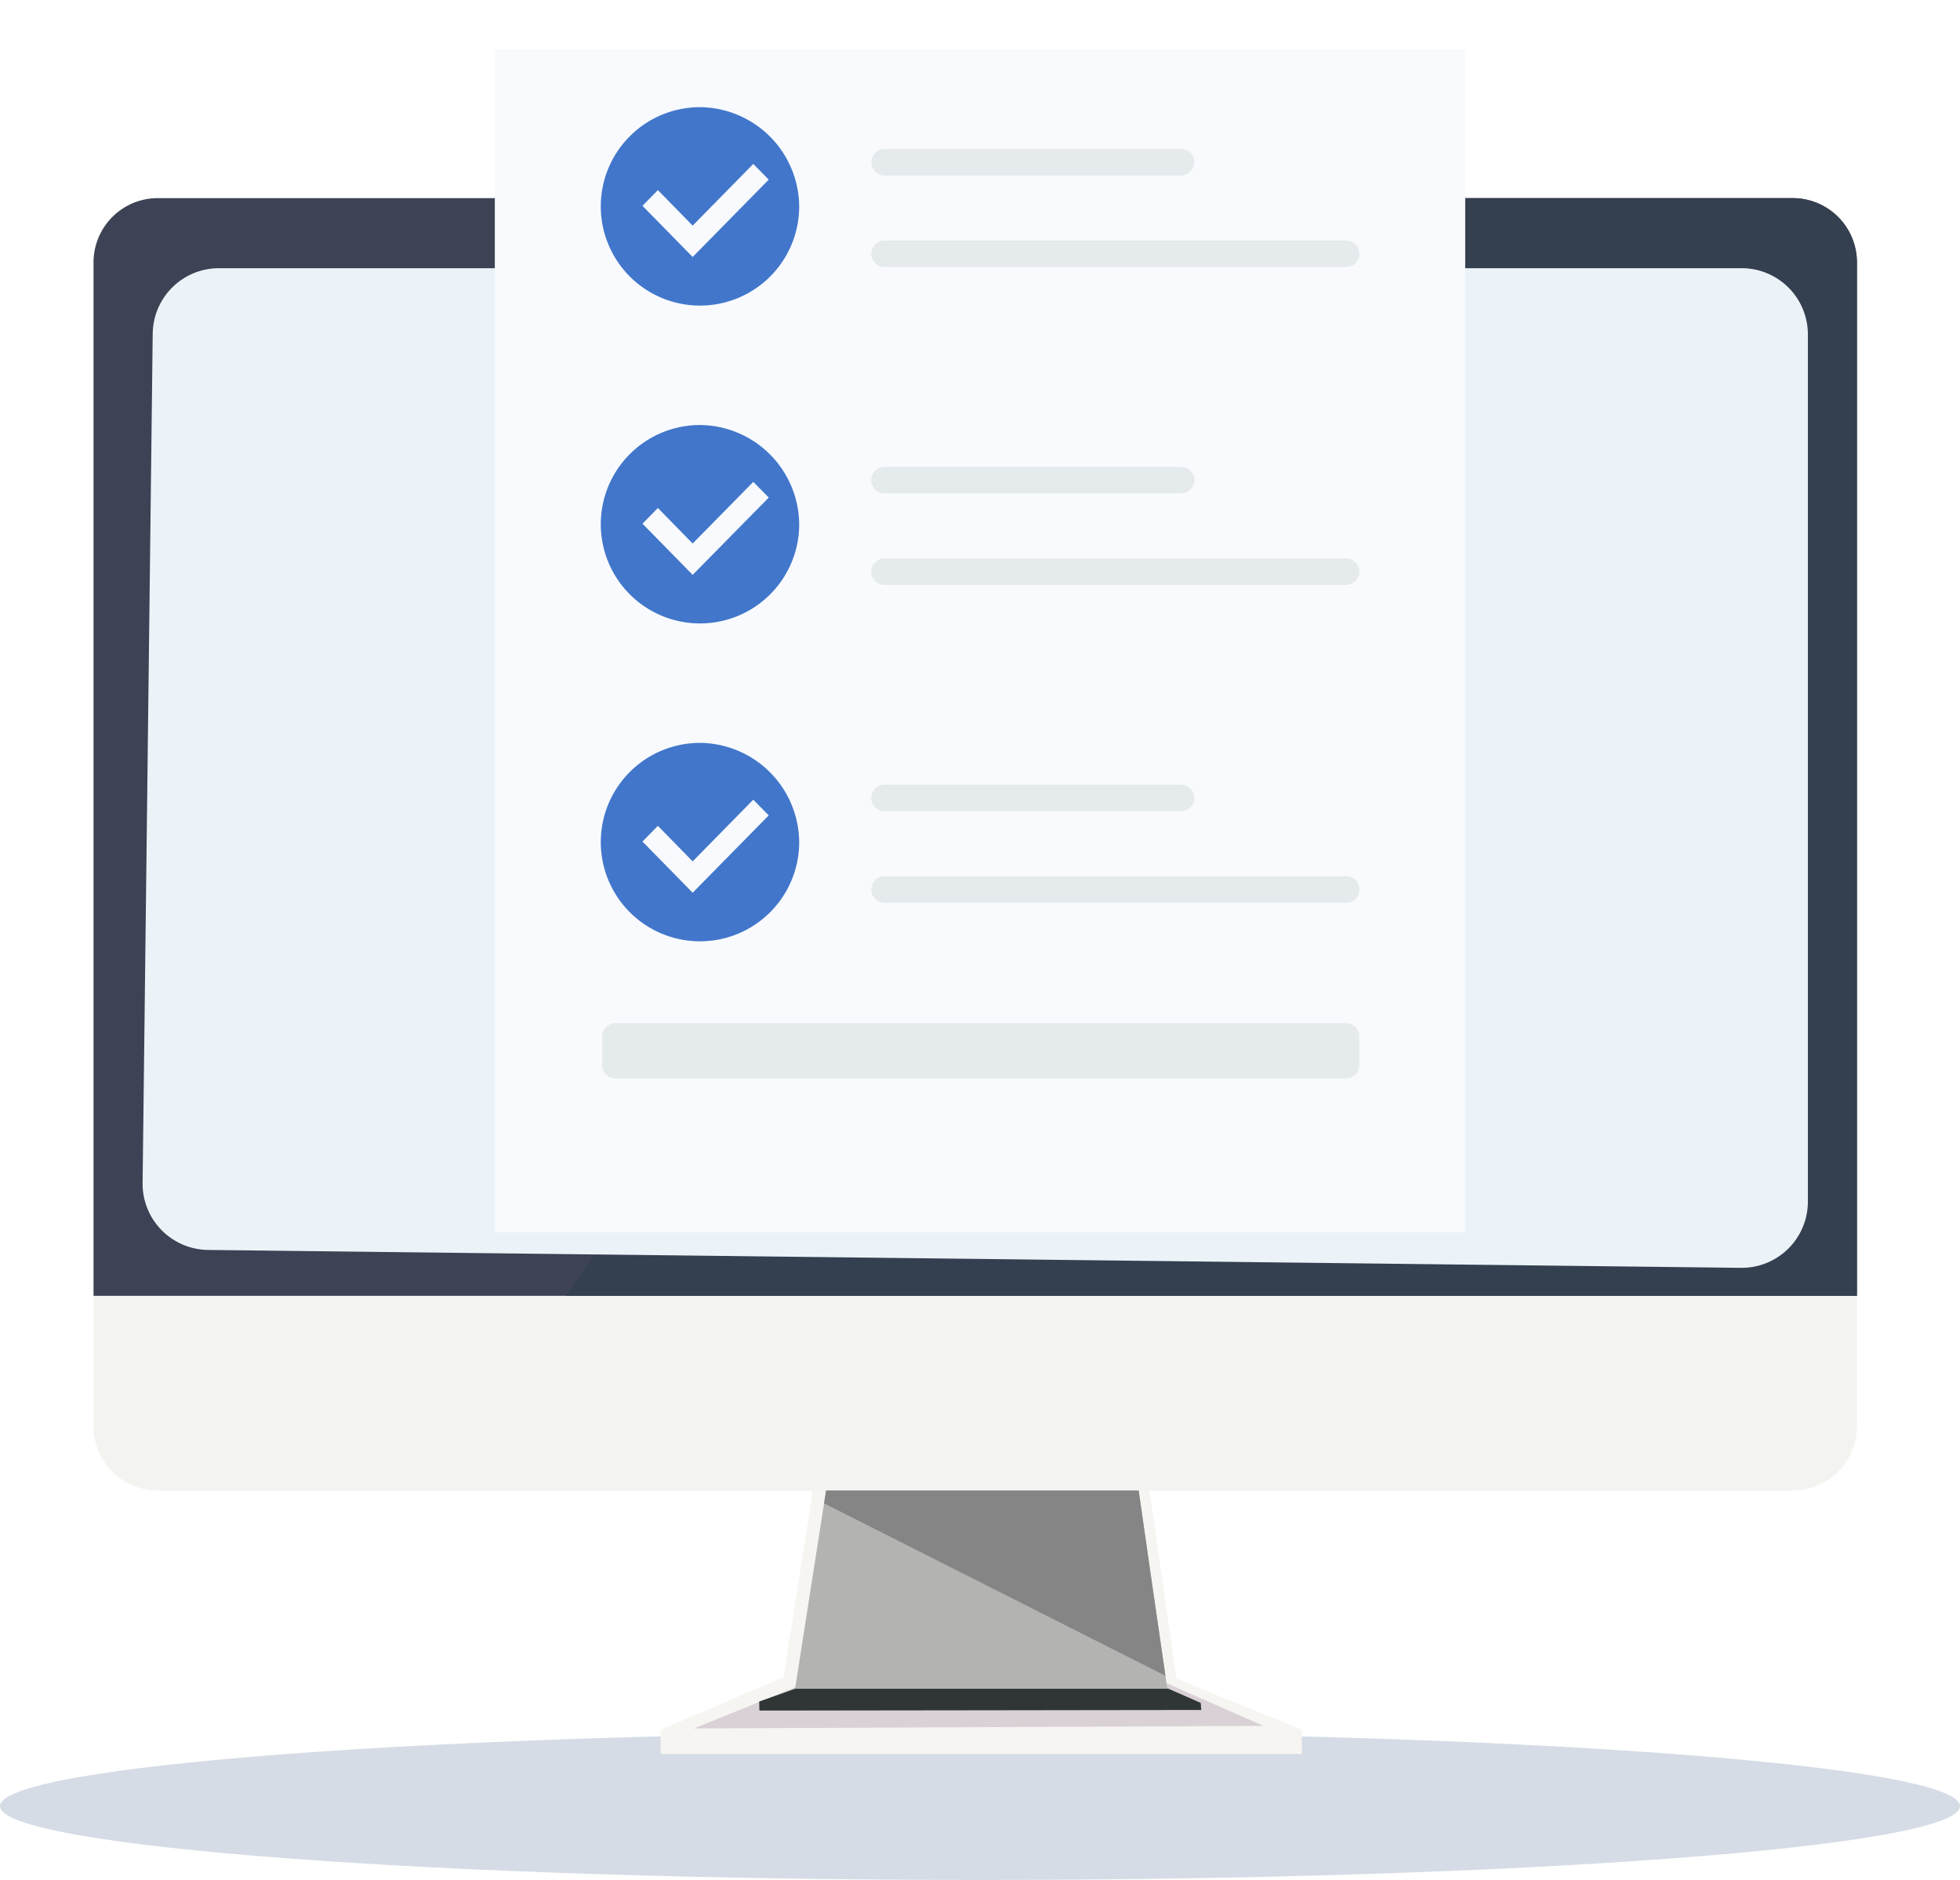
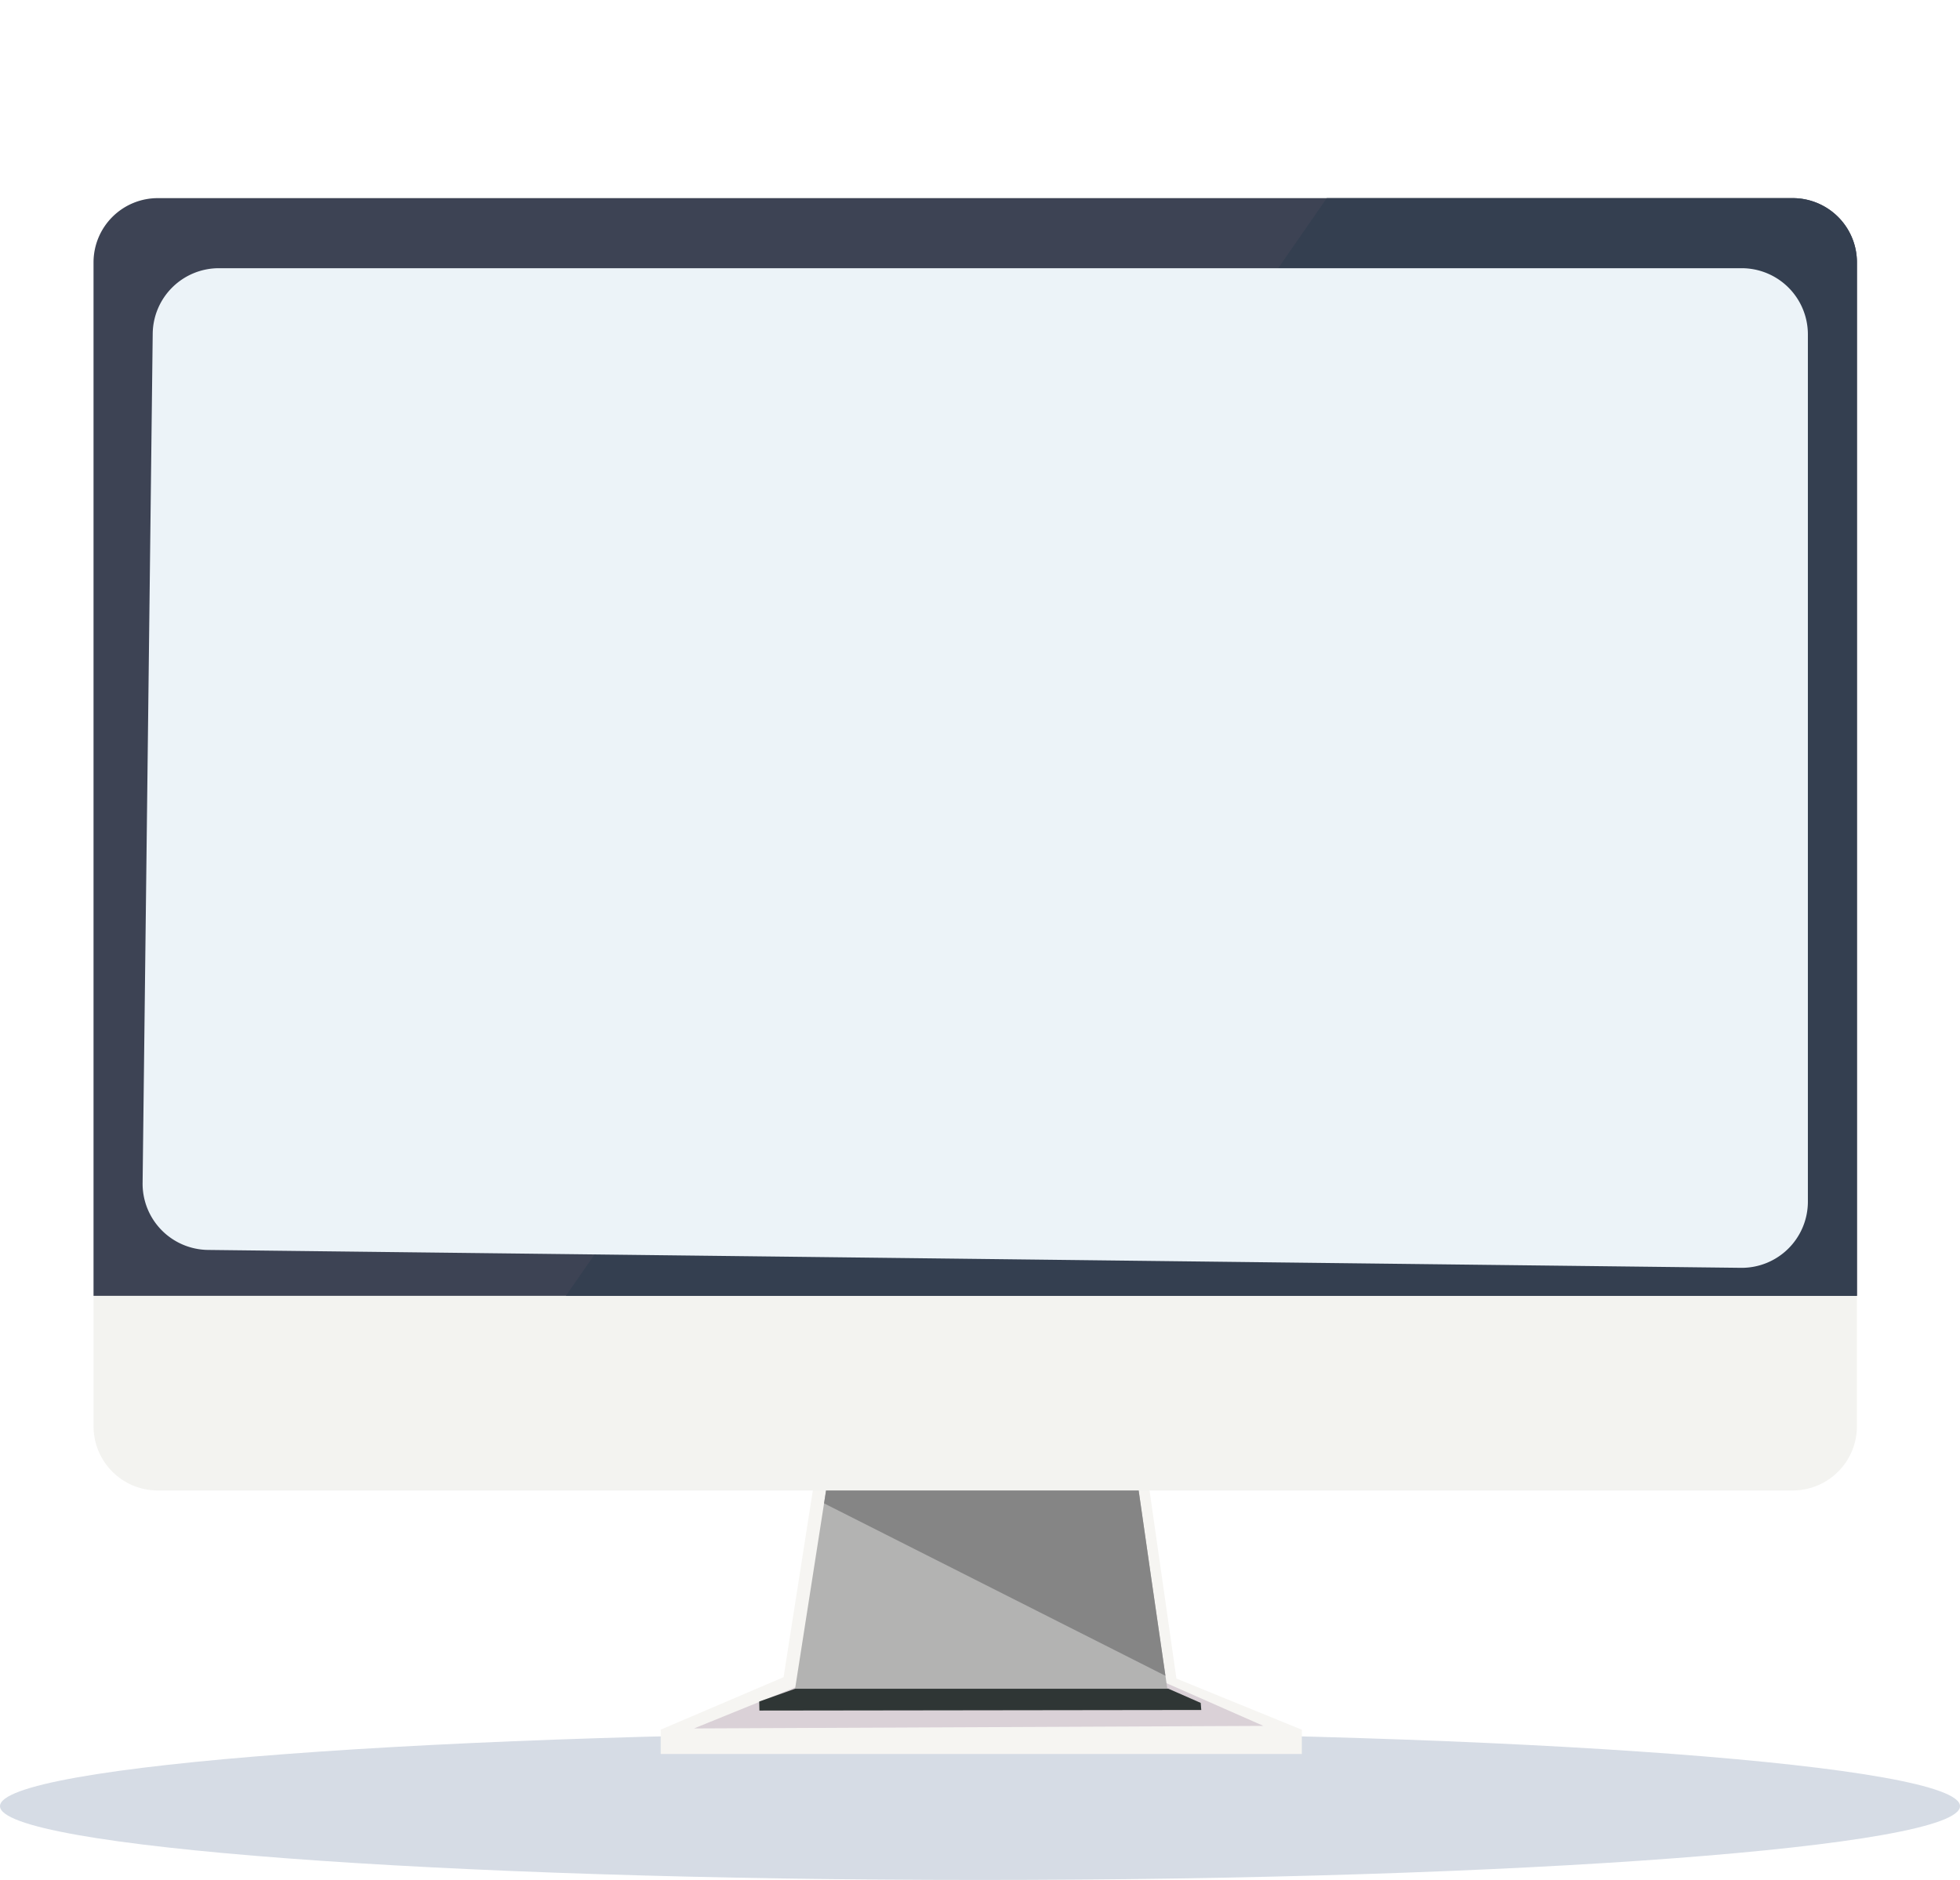
<svg xmlns="http://www.w3.org/2000/svg" width="118.721" height="113.875" viewBox="0 0 118.721 113.875">
  <defs>
    <clipPath id="clip-path">
      <rect id="Rectangle_491" data-name="Rectangle 491" width="118.721" height="101.874" fill="none" />
    </clipPath>
    <filter id="Rectangle_532" x="26.971" y="0" width="64.78" height="77.634" filterUnits="userSpaceOnUse">
      <feOffset dy="3" input="SourceAlpha" />
      <feGaussianBlur stdDeviation="1" result="blur" />
      <feFlood flood-opacity="0.098" />
      <feComposite operator="in" in2="blur" />
      <feComposite in="SourceGraphic" />
    </filter>
    <clipPath id="clip-path-3">
-       <rect id="Rectangle_533" data-name="Rectangle 533" width="58.78" height="71.634" fill="none" />
-     </clipPath>
+       </clipPath>
  </defs>
  <g id="Group_5474" data-name="Group 5474" transform="translate(-383.635 -7136)">
    <g id="Group_4420" data-name="Group 4420" transform="translate(174.583 3669.731)">
      <g id="Group_4384" data-name="Group 4384" transform="translate(209.052 3478.27)">
        <g id="Group_4381" data-name="Group 4381">
          <g id="Group_4380" data-name="Group 4380" clip-path="url(#clip-path)">
            <path id="Path_203" data-name="Path 203" d="M118.721,418.639c0,2.469-26.577,4.471-59.361,4.471S0,421.108,0,418.639s26.577-4.471,59.361-4.471,59.361,2,59.361,4.471" transform="translate(0 -321.236)" fill="#d6dce5" />
          </g>
        </g>
        <path id="Path_204" data-name="Path 204" d="M217.193,357.732V359.2H178.359v-1.473l7.442-3.178,2.015-12.867.8,0,18.458-.072.661,0,1.861,13.022Z" transform="translate(-138.338 -264.958)" fill="#f6f5f2" />
        <path id="Path_205" data-name="Path 205" d="M187.342,402.667l7.441-3.023h20.541l6.511,2.868Z" transform="translate(-145.306 -309.971)" fill="#dad1d7" />
        <g id="Group_4383" data-name="Group 4383">
          <g id="Group_4382" data-name="Group 4382" clip-path="url(#clip-path)">
            <path id="Path_206" data-name="Path 206" d="M231.732,356.542l-26.761.035-.013-.543,2.171-.775,1.755-11.232.364-2.336,18.458-.072c.547,3.867,1.528,10.6,1.856,12.852.069.48.109.754.109.754l.075.033,1.95.856Z" transform="translate(-158.969 -264.966)" fill="#b3b3b2" />
            <path id="Path_207" data-name="Path 207" d="M231.732,403.69l-26.761.035-.013-.543,2.171-.775h22.617l1.95.856Z" transform="translate(-158.969 -312.114)" fill="#2f3635" />
            <path id="Path_208" data-name="Path 208" d="M243.132,354.473l-20.678-10.445.364-2.335,18.458-.072c.547,3.867,1.528,10.6,1.856,12.852" transform="translate(-172.539 -264.967)" fill="#858585" />
            <path id="Path_209" data-name="Path 209" d="M132.064,3.89v70.5a3.89,3.89,0,0,1-3.89,3.89H29.142a3.89,3.89,0,0,1-3.89-3.89V3.89A3.891,3.891,0,0,1,29.142,0h99.032a3.891,3.891,0,0,1,3.89,3.891" transform="translate(-19.586 0.001)" fill="#f3f3f0" />
            <path id="Path_211" data-name="Path 211" d="M132.064,3.89v62.6H25.252V3.89A3.891,3.891,0,0,1,29.142,0h99.032a3.891,3.891,0,0,1,3.89,3.891" transform="translate(-19.586 0.001)" fill="#3d4354" />
            <path id="Path_212" data-name="Path 212" d="M230.96,3.89v62.6h-78.2L198.846,0H227.07a3.891,3.891,0,0,1,3.89,3.891" transform="translate(-118.482 0.001)" fill="#343f50" />
            <path id="Path_213" data-name="Path 213" d="M139.364,22.928v52.53a4.01,4.01,0,0,1-4.057,4.01l-69.949-.817-22.9-.267a4.01,4.01,0,0,1-3.963-4.058l.612-51.445a4.01,4.01,0,0,1,4.01-3.963h92.237a4.01,4.01,0,0,1,4.01,4.01" transform="translate(-29.857 -14.673)" fill="#ecf3f8" />
          </g>
        </g>
      </g>
    </g>
    <g id="Group_4423" data-name="Group 4423" transform="translate(413.606 7136)">
      <g transform="matrix(1, 0, 0, 1, -29.97, 0)" filter="url(#Rectangle_532)">
-         <rect id="Rectangle_532-2" data-name="Rectangle 532" width="58.78" height="71.634" transform="translate(29.97)" fill="#f8fafd" />
-       </g>
+         </g>
      <g id="Group_4422" data-name="Group 4422">
        <g id="Group_4421" data-name="Group 4421" clip-path="url(#clip-path-3)">
          <path id="Path_450" data-name="Path 450" d="M80.334,336.024H36.055a.788.788,0,0,0-.788.788v1.762a.788.788,0,0,0,.788.788h44.28a.788.788,0,0,0,.788-.788v-1.762a.788.788,0,0,0-.788-.788" transform="translate(-28.762 -274.042)" fill="#e5eaed" />
          <path id="Path_451" data-name="Path 451" d="M46.82,41.3a6.009,6.009,0,1,1-6.008-6.11A6.06,6.06,0,0,1,46.82,41.3" transform="translate(-28.383 -28.698)" fill="#4176cb" />
          <path id="Path_452" data-name="Path 452" d="M51.529,59.47l-3.041-3.1.935-.951,2.106,2.152L55.2,53.834l.936.951Z" transform="translate(-39.544 -43.904)" fill="#f8fafd" />
          <path id="Path_453" data-name="Path 453" d="M152.468,79H124.5a.8.8,0,0,0,0,1.6h27.965a.8.8,0,0,0,0-1.6" transform="translate(-100.895 -64.431)" fill="#e5eaed" />
-           <path id="Path_454" data-name="Path 454" d="M142.469,48.938H124.5a.788.788,0,0,0-.788.788v.027a.788.788,0,0,0,.788.788h17.967a.788.788,0,0,0,.788-.788v-.027a.788.788,0,0,0-.788-.788" transform="translate(-100.895 -39.911)" fill="#e5eaed" />
          <path id="Path_455" data-name="Path 455" d="M46.82,145.682a6.009,6.009,0,1,1-6.008-6.11,6.06,6.06,0,0,1,6.008,6.11" transform="translate(-28.383 -113.827)" fill="#4176cb" />
          <path id="Path_456" data-name="Path 456" d="M51.529,163.853l-3.041-3.1.935-.951,2.106,2.152,3.672-3.734.936.951Z" transform="translate(-39.544 -129.032)" fill="#f8fafd" />
          <path id="Path_457" data-name="Path 457" d="M152.468,183.387H124.5a.8.8,0,0,0,0,1.6h27.965a.8.8,0,0,0,0-1.6" transform="translate(-100.895 -149.56)" fill="#e5eaed" />
          <path id="Path_458" data-name="Path 458" d="M142.469,153.321H124.5a.8.8,0,0,0,0,1.6h17.967a.8.8,0,0,0,0-1.6" transform="translate(-100.895 -125.04)" fill="#e5eaed" />
          <path id="Path_459" data-name="Path 459" d="M46.82,250.064a6.009,6.009,0,1,1-6.008-6.11,6.06,6.06,0,0,1,6.008,6.11" transform="translate(-28.383 -198.955)" fill="#4176cb" />
          <path id="Path_460" data-name="Path 460" d="M51.529,268.236l-3.041-3.1.935-.951,2.106,2.152L55.2,262.6l.936.951Z" transform="translate(-39.544 -214.161)" fill="#f8fafd" />
          <path id="Path_461" data-name="Path 461" d="M152.468,287.77H124.5a.8.8,0,0,0,0,1.6h27.965a.8.8,0,0,0,0-1.6" transform="translate(-100.895 -234.689)" fill="#e5eaed" />
          <path id="Path_462" data-name="Path 462" d="M142.469,257.7H124.5a.8.8,0,0,0,0,1.6h17.967a.8.8,0,0,0,0-1.6" transform="translate(-100.895 -210.169)" fill="#e5eaed" />
        </g>
      </g>
    </g>
  </g>
</svg>